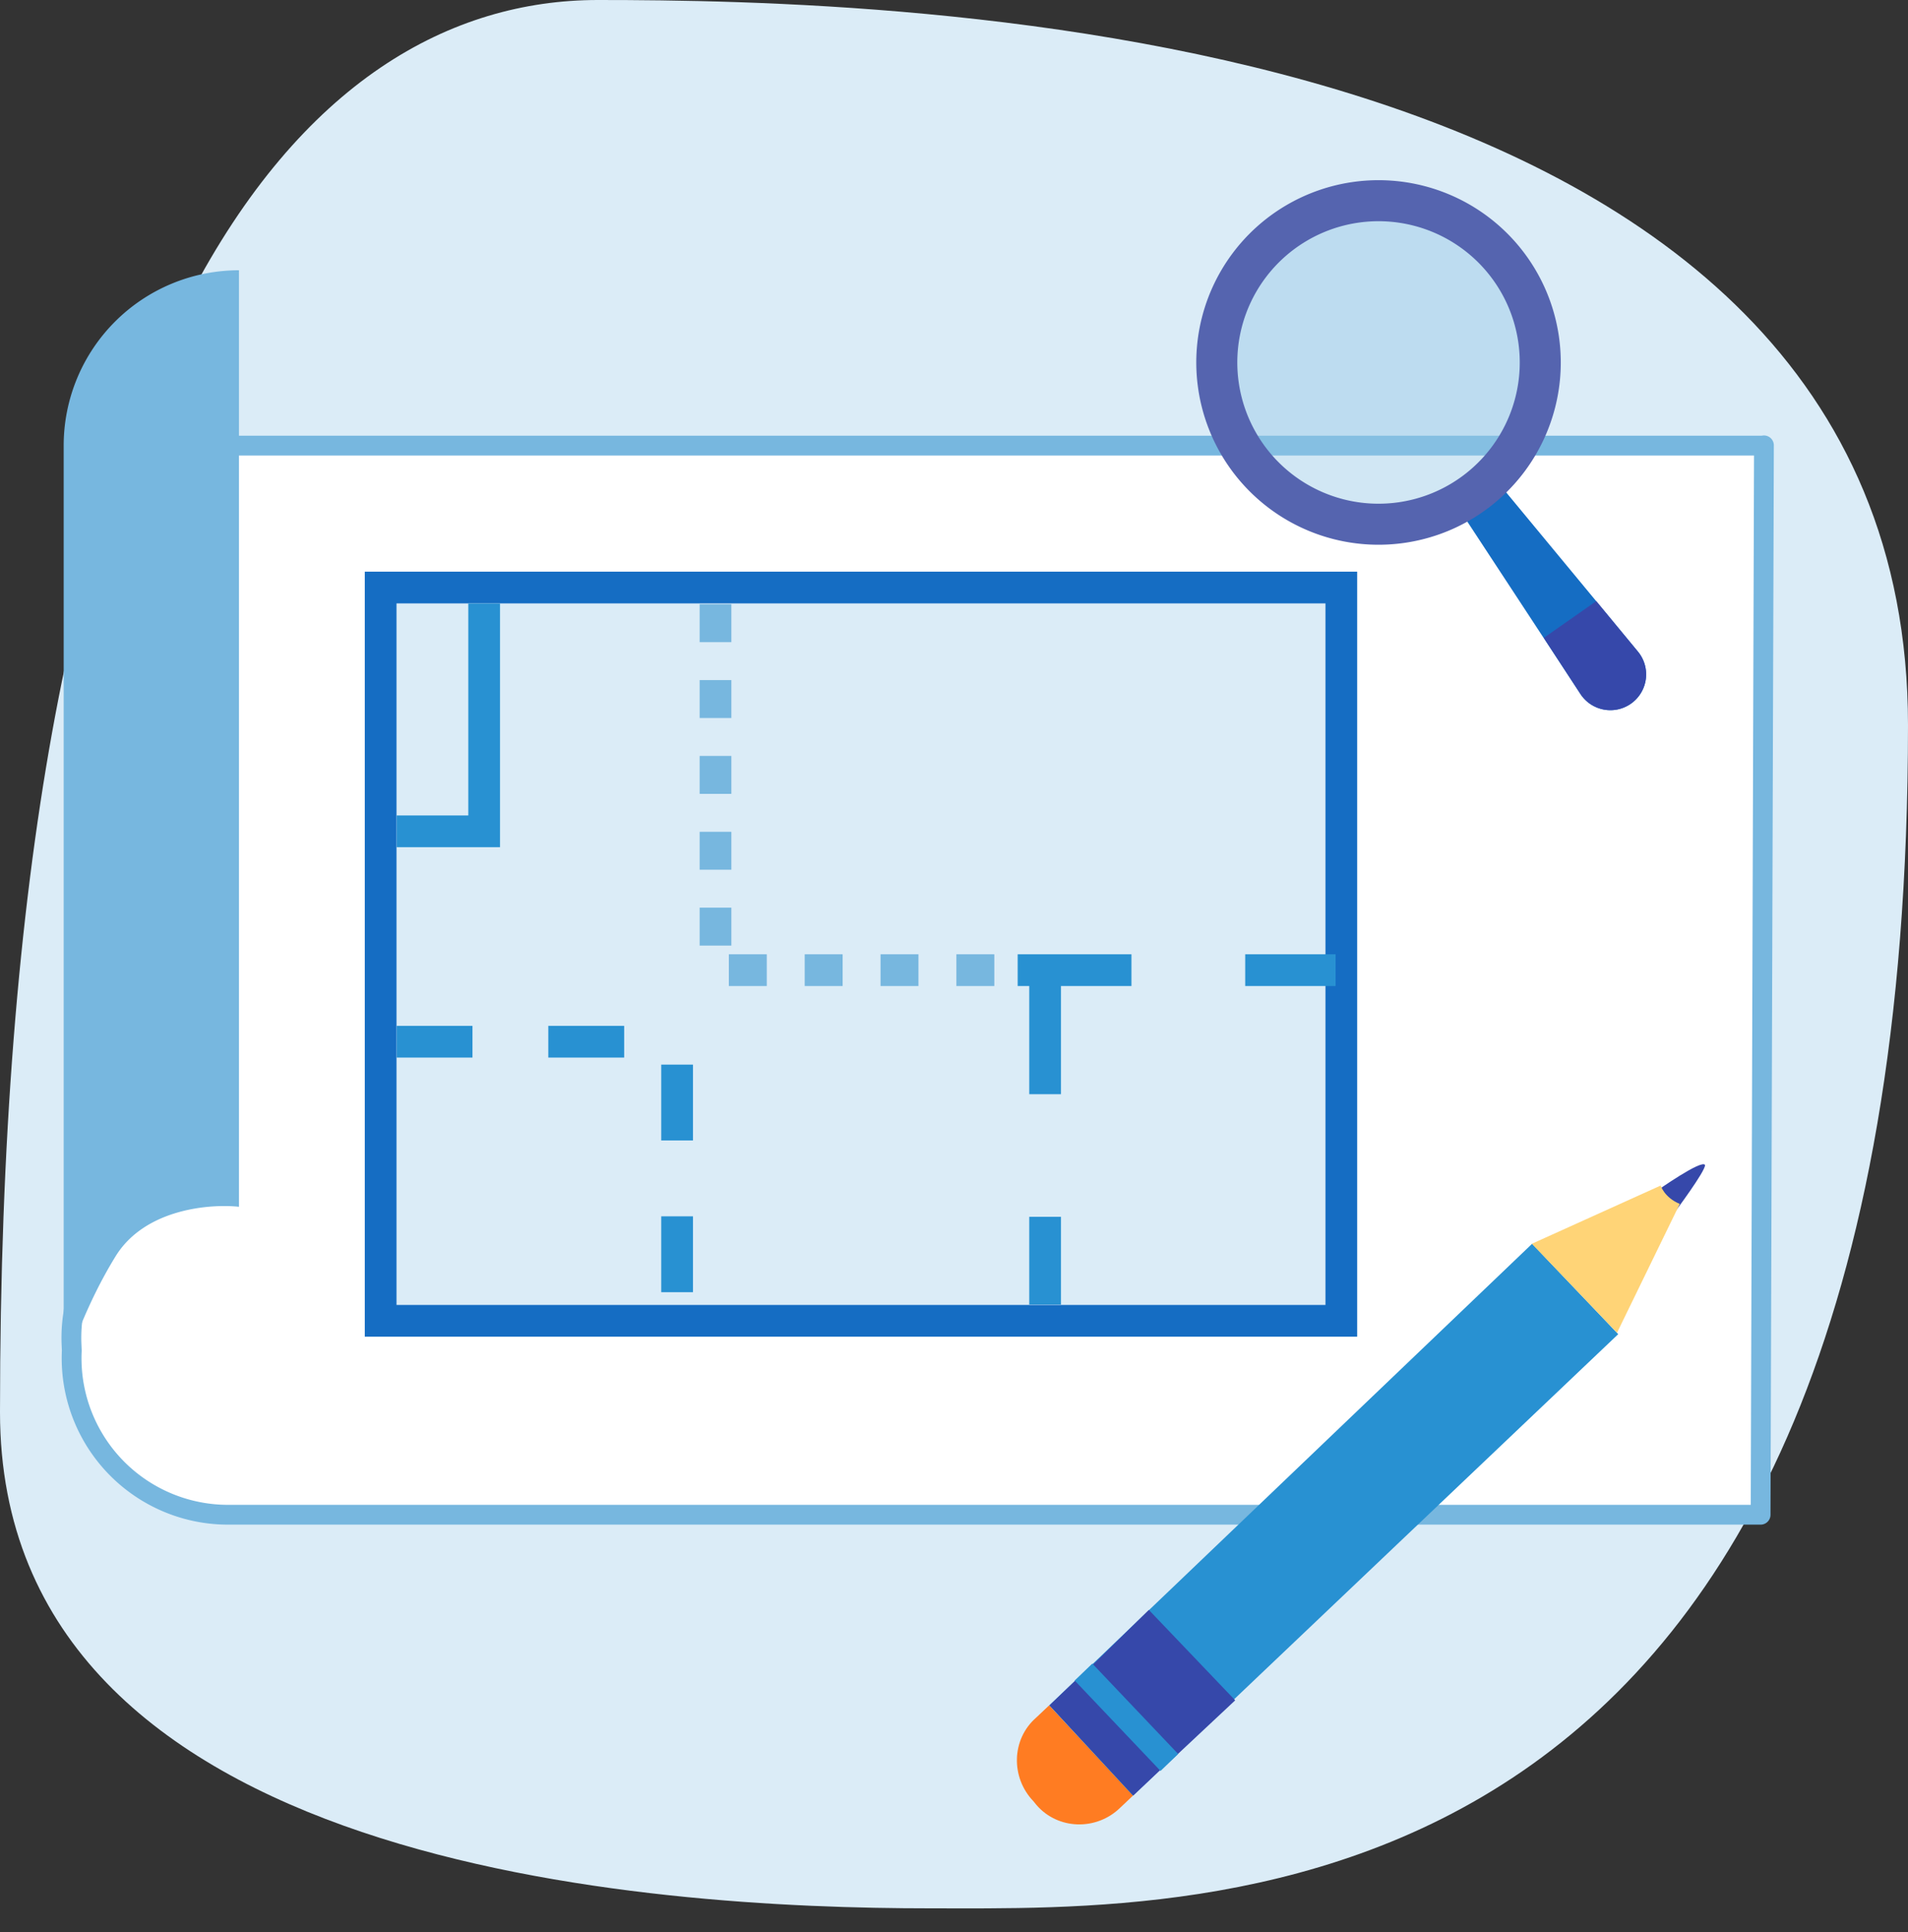
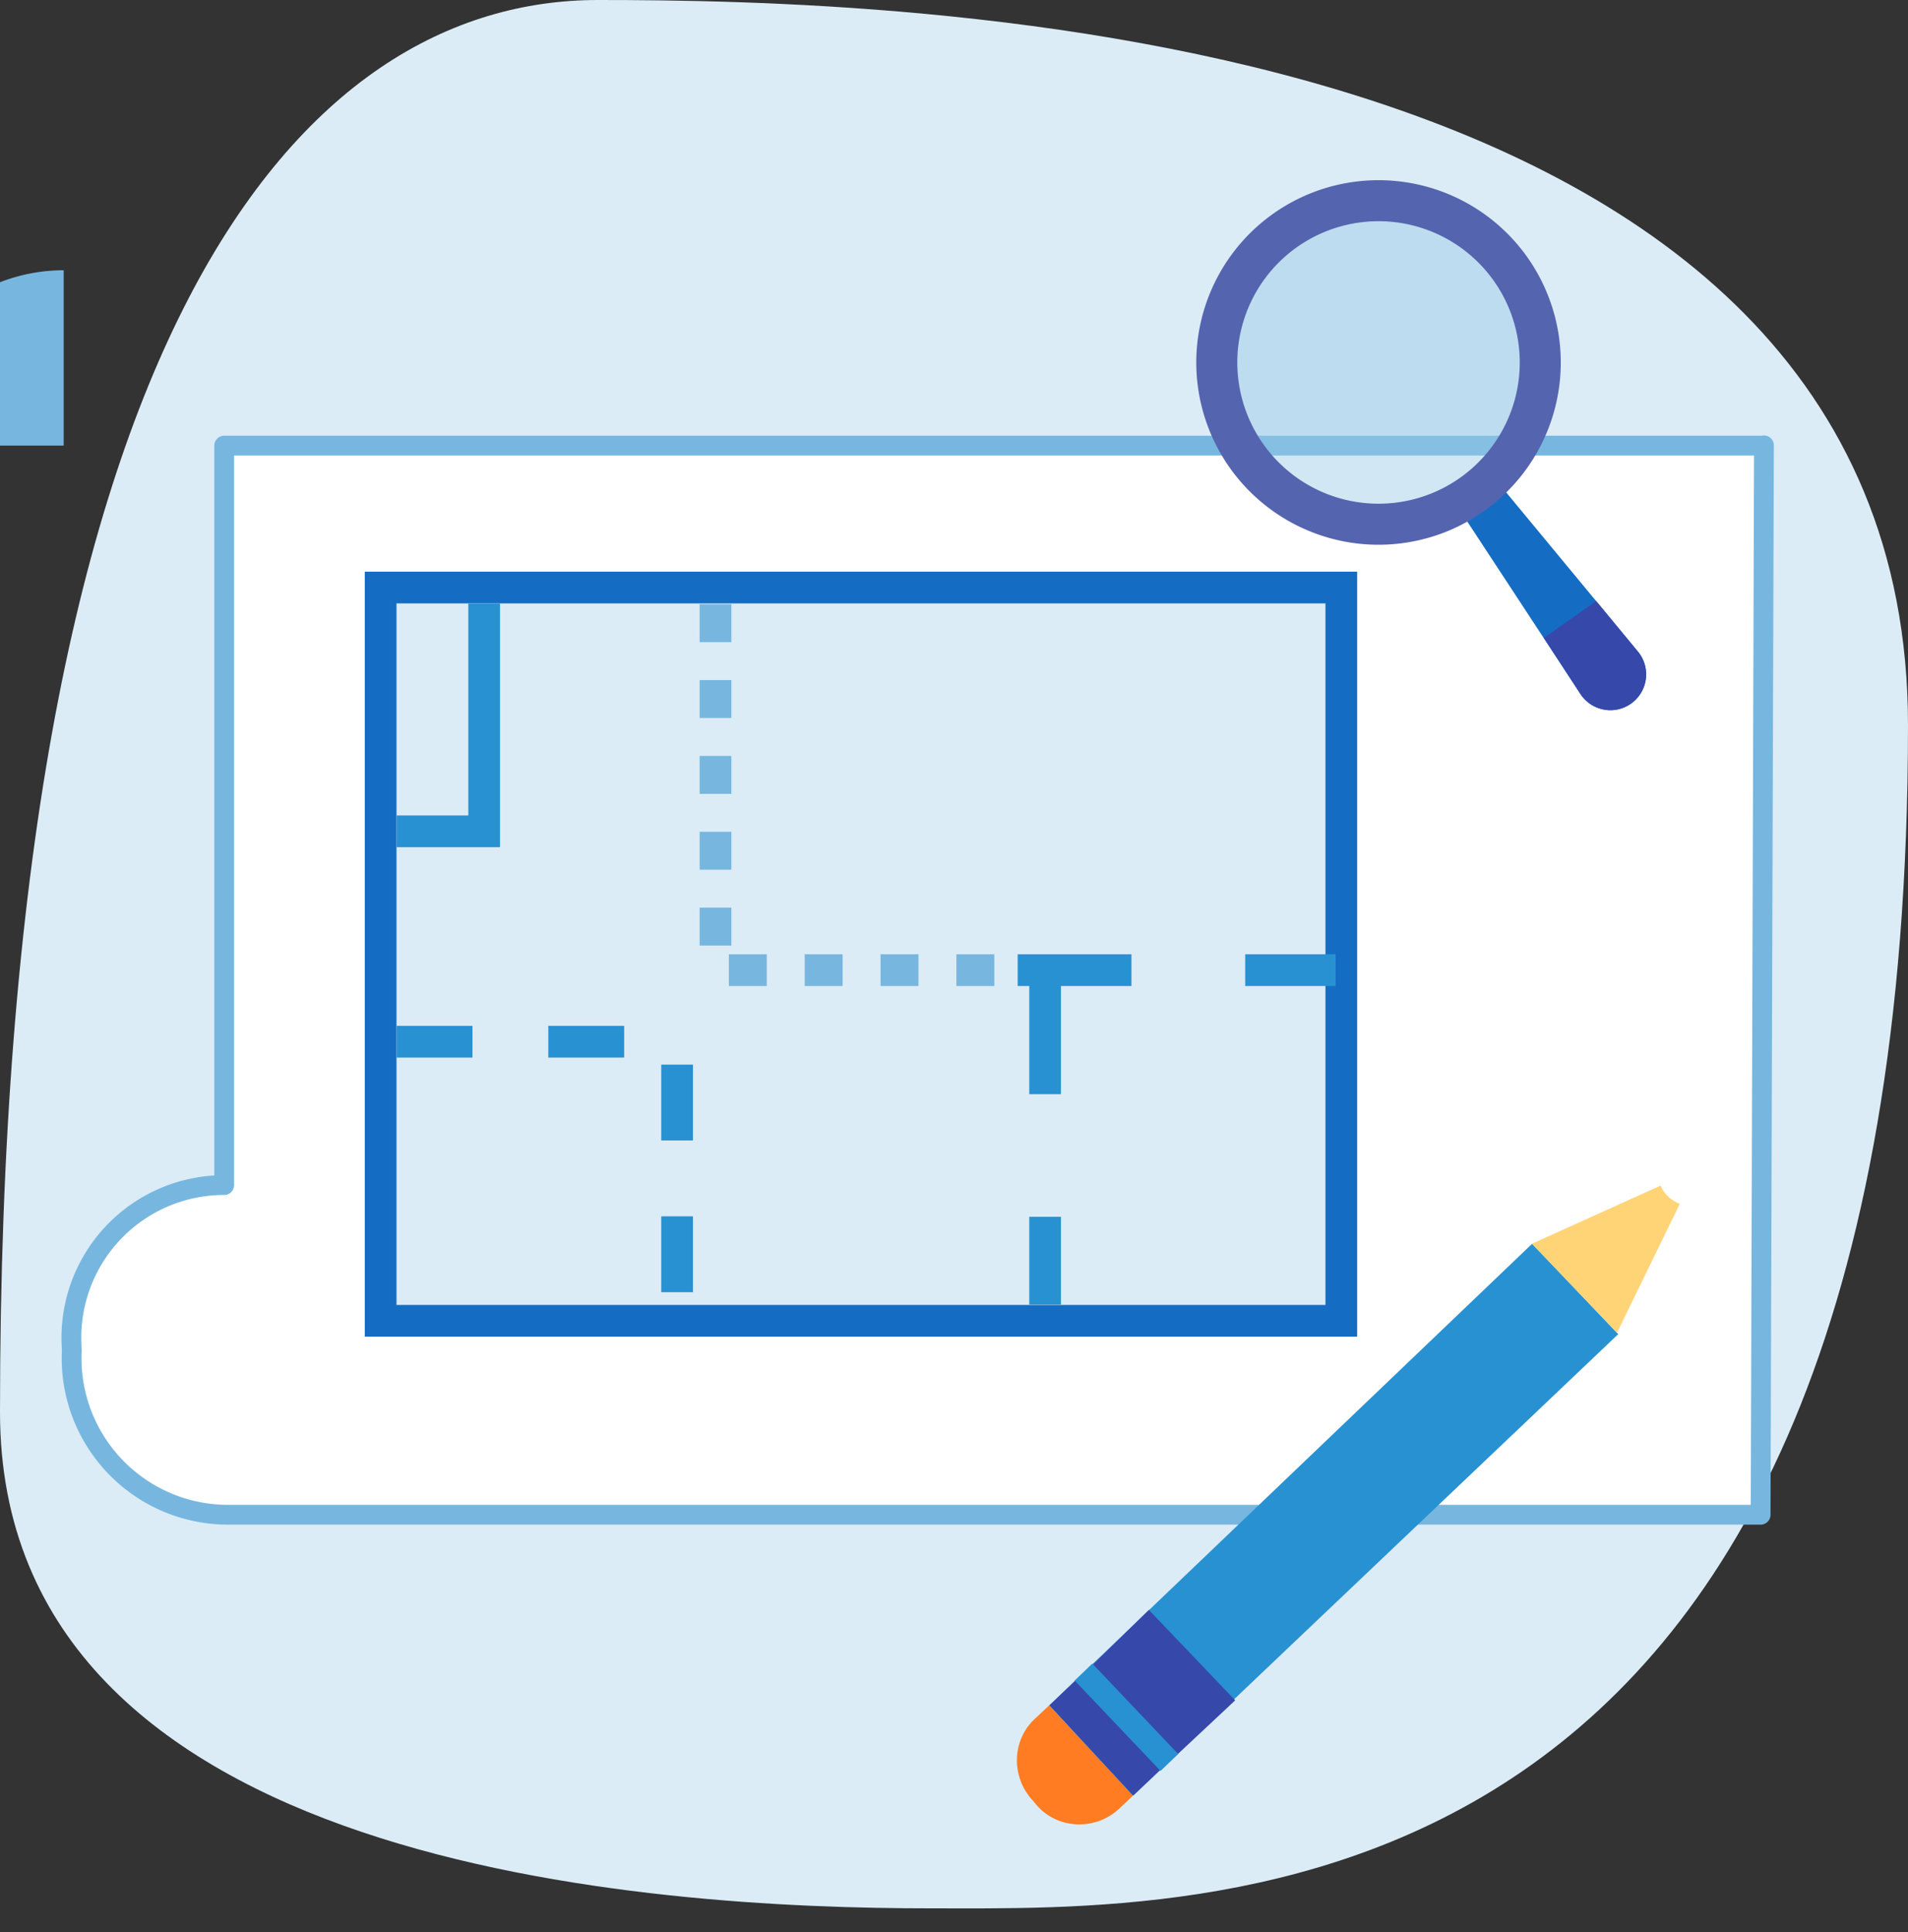
<svg xmlns="http://www.w3.org/2000/svg" width="80" height="81" fill="none">
  <rect width="100%" height="100%" fill="#333333" stroke="none" />
  <path d="M39 80C27.46 80 0 78.4 0 59.2 0 13.6 12.74 0 25.07 0 37.41 0 80 .8 80 30.4 80 81.2 50.55 80 39 80Z" fill="#DBECF7" />
  <path d="M73.95 18.68H9.4v31A6.4 6.4 0 0 0 3 56.38l.01.24a6.56 6.56 0 0 0 6.55 6.88h64.26l.14-44.83Z" fill="#fff" stroke="#77B7DF" stroke-width=".83" stroke-linecap="round" stroke-linejoin="round" />
  <path fill="#DBECF7" stroke="#156DC3" stroke-width="1.33" d="M15.96 24.63h40.28v30.74H15.96z" />
  <path d="M20.3 25.3v9.55h-3.67" stroke="#2891D2" stroke-width="1.33" />
  <path d="M42.67 40.67H56" stroke="#2891D2" stroke-width="1.33" stroke-dasharray="4.77 4.77" />
  <path d="M30 25.33v15.34h12.67" stroke="#77B7DF" stroke-width="1.33" stroke-dasharray="1.59 1.59" />
  <path d="M16.63 43.67h11.76v11.02" stroke="#2891D2" stroke-width="1.33" stroke-dasharray="3.18 3.18" />
  <path d="M43.82 40.73v13.96" stroke="#2891D2" stroke-width="1.33" stroke-dasharray="5.14 5.14" />
-   <path d="M2.67 18.68v38.95c.21-.82.95-2.98 2.18-4.97 1.23-1.99 3.96-2.2 5.17-2.07V11.33a7.35 7.35 0 0 0-7.35 7.35Z" fill="#77B7DF" />
-   <path d="M69.47 49.92s1.9-1.34 2.02-1.08c.02.25-1.25 1.95-1.25 1.95l-.98.08.2-.95Z" fill="#3648AA" />
+   <path d="M2.67 18.68v38.95V11.33a7.35 7.35 0 0 0-7.35 7.35Z" fill="#77B7DF" />
  <path d="m47.51 75.27-.55.52c-.99.96-2.6.92-3.5-.12l-.13-.16c-.96-1-.92-2.6.11-3.5l.55-.52 3.52 3.78Z" fill="#FF7C22" />
  <path d="M67.85 55.93 47.5 75.27 44 71.49l20.24-19.35 3.62 3.8Z" fill="#2891D2" />
  <path d="M47.51 75.27 44 71.49l1.1-1.05.76-.69 2.31-2.26 3.62 3.79-2.36 2.21-.81.74-1.1 1.04Z" fill="#3648AA" />
  <path d="m49.4 73.53-3.6-3.79-.74.71 3.6 3.79.74-.71Z" fill="#2891D2" />
  <path d="m64.23 52.14 5.4-2.44s.15.5.8.77l-2.63 5.4-3.57-3.73Z" fill="#FFD477" />
  <path d="m60.8 20.75 1.49-1.15 6.39 7.72a1.5 1.5 0 1 1-2.41 1.78l-5.48-8.35Z" fill="#156DC3" />
  <path d="m64.73 26.74 2.2-1.54 1.75 2.12a1.5 1.5 0 1 1-2.41 1.78l-1.54-2.36Z" fill="#3648AA" />
  <path d="M56.14 21.77a6.78 6.78 0 1 0 3.32-13.15 6.78 6.78 0 0 0-3.32 13.15Z" fill="#96C8E6" fill-opacity=".44" stroke="#5564AF" stroke-width="1.72" />
</svg>